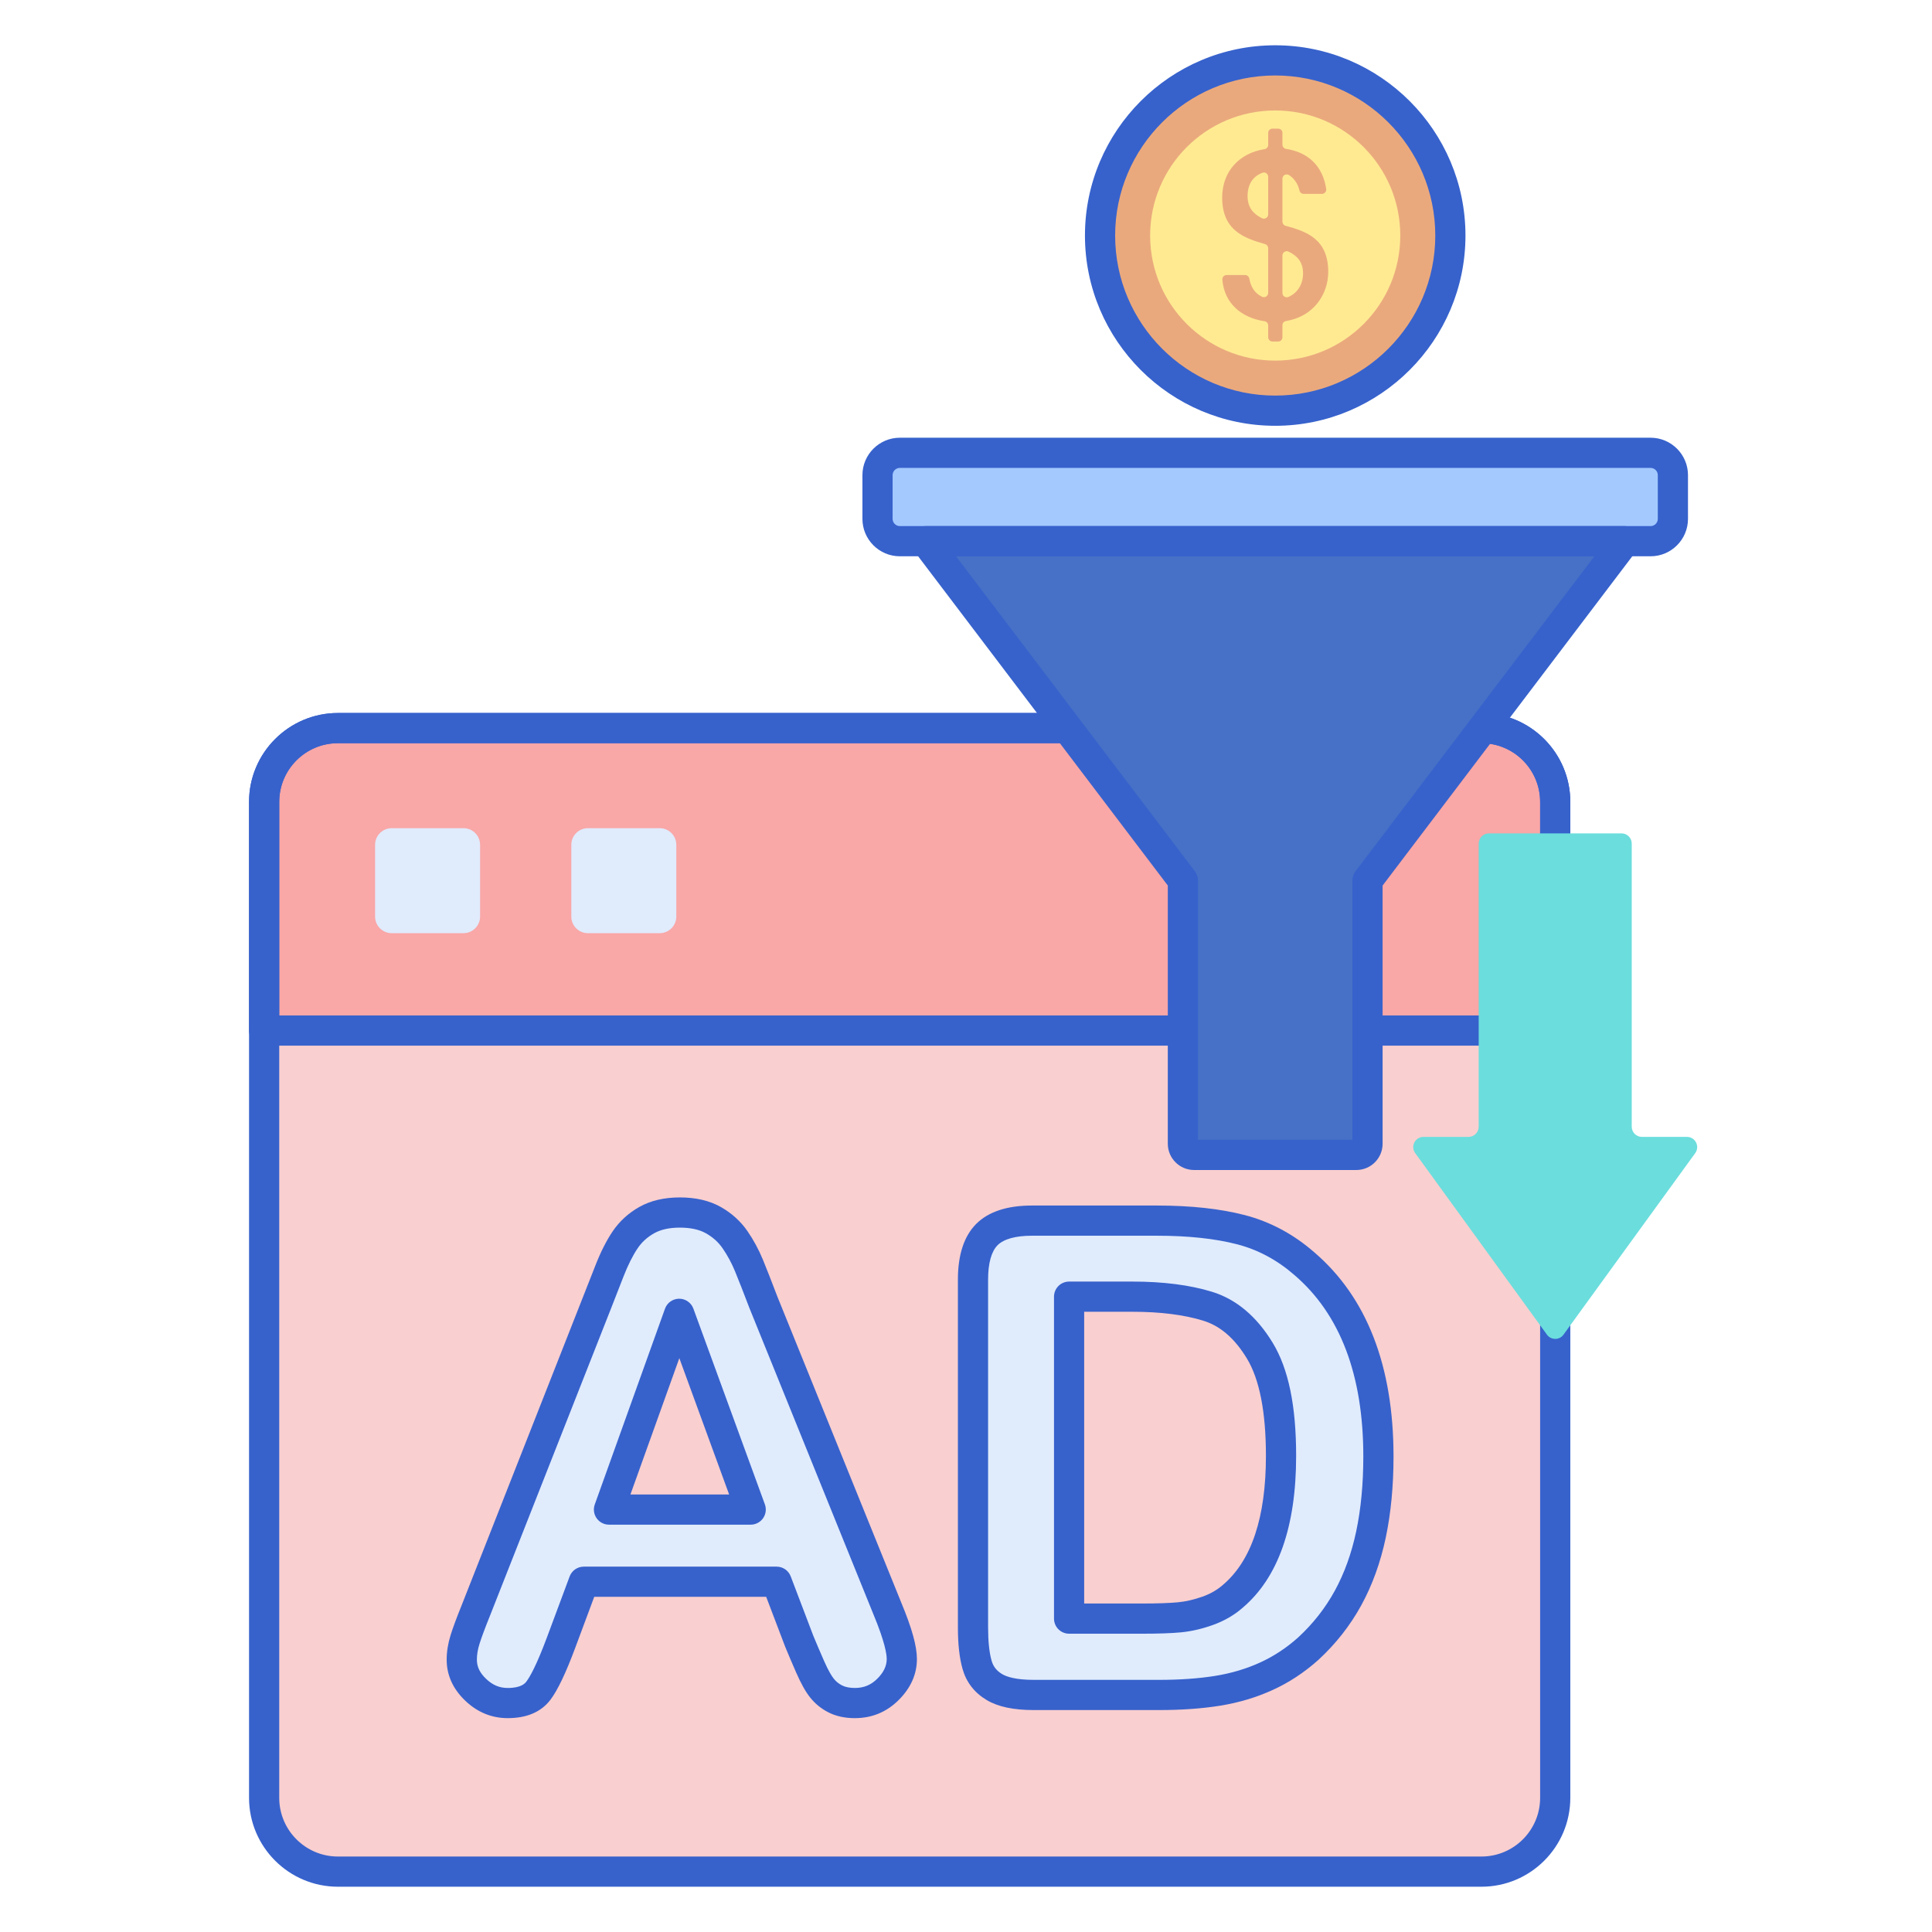
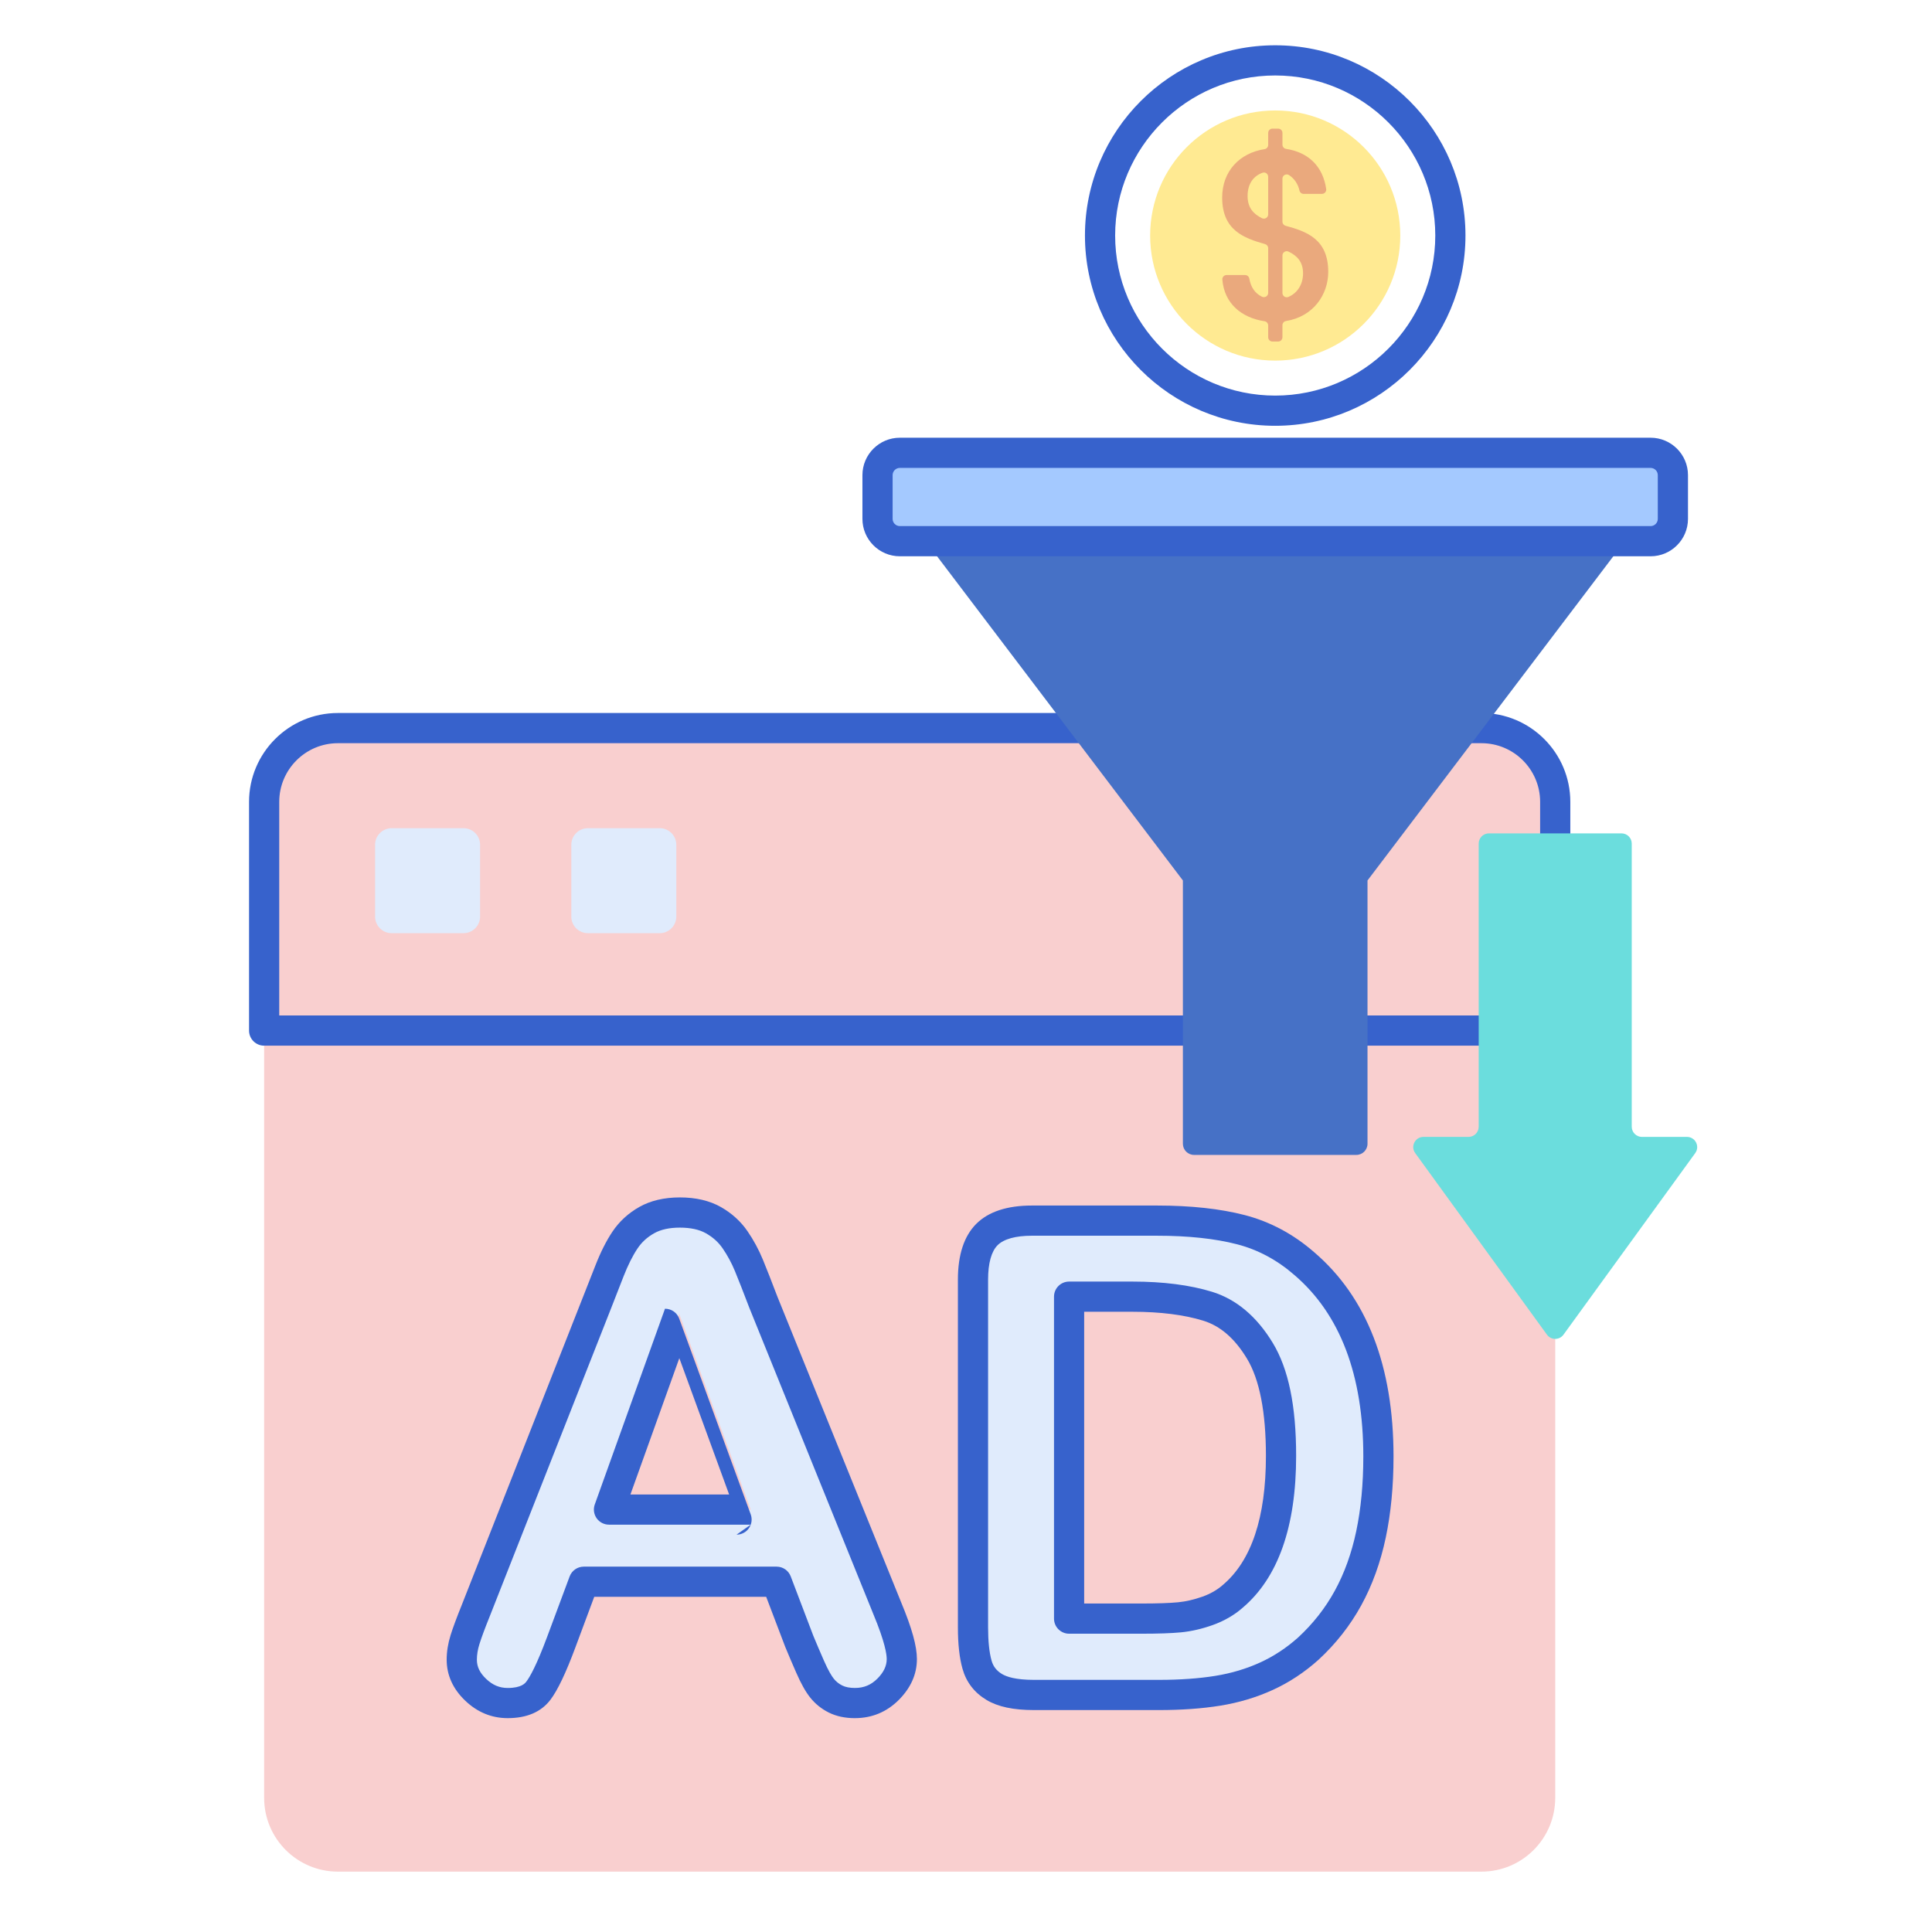
<svg xmlns="http://www.w3.org/2000/svg" id="Layer_1" enable-background="new 0 0 256 256" height="512" viewBox="0 0 256 256" width="512">
  <path d="m196.299 248h-151.523c-5.399 0-9.776-4.377-9.776-9.776v-131.972c0-5.399 4.377-9.776 9.776-9.776h151.524c5.399 0 9.776 4.377 9.776 9.776v131.972c-.001 5.399-4.378 9.776-9.777 9.776z" fill="#f9cfcf" />
-   <path d="m35 106.252v30.305h171.075v-30.305c0-5.399-4.377-9.776-9.776-9.776h-151.523c-5.399 0-9.776 4.377-9.776 9.776z" fill="#f9a7a7" />
  <g fill="#e0ebfc">
    <path d="m105.904 217.475-3.001-7.889h-25.552l-3.001 8.06c-1.173 3.144-2.173 5.267-3.001 6.367-.829 1.1-2.186 1.651-4.073 1.651-1.601 0-3.016-.586-4.244-1.758-1.23-1.171-1.843-2.501-1.843-3.987 0-.857.143-1.743.429-2.658.285-.914.757-2.186 1.415-3.816l16.078-40.816c.456-1.172 1.007-2.579 1.65-4.223.643-1.643 1.329-3.008 2.058-4.095.729-1.086 1.686-1.965 2.873-2.637 1.186-.671 2.651-1.008 4.395-1.008 1.772 0 3.251.337 4.437 1.008 1.186.672 2.144 1.537 2.873 2.594.729 1.058 1.343 2.194 1.843 3.408.499 1.215 1.136 2.837 1.908 4.866l16.421 40.559c1.286 3.087 1.929 5.331 1.929 6.731 0 1.457-.607 2.794-1.822 4.009-1.215 1.214-2.68 1.822-4.394 1.822-1.001 0-1.858-.179-2.573-.536-.715-.358-1.314-.843-1.8-1.457-.487-.614-1.008-1.558-1.566-2.83-.559-1.271-1.038-2.393-1.439-3.365zm-25.21-17.45h18.779l-9.474-25.939z" />
    <path d="m136.731 161.739h16.592c4.316 0 8.017.401 11.104 1.2 3.087.801 5.888 2.301 8.404 4.502 6.545 5.602 9.817 14.12 9.817 25.553 0 3.773-.328 7.218-.986 10.333s-1.671 5.924-3.044 8.424c-1.371 2.502-3.129 4.738-5.273 6.71-1.687 1.515-3.53 2.73-5.531 3.644-2.001.915-4.152 1.558-6.453 1.929-2.301.372-4.894.557-7.781.557h-16.592c-2.315 0-4.059-.35-5.231-1.05s-1.936-1.686-2.294-2.958c-.357-1.272-.535-2.922-.535-4.952v-46.09c0-2.744.614-4.73 1.843-5.96 1.229-1.227 3.216-1.842 5.96-1.842zm4.93 10.075v42.66h9.646c2.116 0 3.773-.057 4.974-.172 1.2-.114 2.444-.4 3.73-.857 1.287-.457 2.401-1.1 3.345-1.929 4.259-3.602 6.388-9.804 6.388-18.607 0-6.202-.936-10.847-2.808-13.934-1.873-3.087-4.181-5.052-6.925-5.895s-6.06-1.265-9.946-1.265h-8.404z" />
    <path d="m61.414 123.651h-9.513c-1.215 0-2.2-.985-2.2-2.2v-9.513c0-1.215.985-2.2 2.2-2.2h9.513c1.215 0 2.2.985 2.2 2.2v9.513c0 1.215-.985 2.2-2.2 2.2z" />
    <path d="m87.414 123.651h-9.513c-1.215 0-2.2-.985-2.2-2.2v-9.513c0-1.215.985-2.2 2.2-2.2h9.513c1.215 0 2.2.985 2.2 2.2v9.513c0 1.215-.985 2.2-2.2 2.2z" />
  </g>
-   <path d="m196.299 250h-151.524c-6.493 0-11.775-5.283-11.775-11.776v-131.972c0-6.493 5.282-11.775 11.775-11.775h151.523c6.493 0 11.776 5.282 11.776 11.775v131.972c.001 6.493-5.282 11.776-11.775 11.776zm-151.524-151.523c-4.287 0-7.775 3.488-7.775 7.775v131.972c0 4.288 3.488 7.776 7.775 7.776h151.523c4.288 0 7.776-3.488 7.776-7.776v-131.972c0-4.288-3.488-7.775-7.776-7.775z" fill="#3762cc" />
  <path d="m206.075 138.557h-171.075c-1.104 0-2-.896-2-2v-30.305c0-6.493 5.282-11.775 11.775-11.775h151.523c6.493 0 11.776 5.282 11.776 11.775v30.305c.001 1.105-.894 2-1.999 2zm-169.075-4h167.075v-28.305c0-4.288-3.488-7.775-7.776-7.775h-151.524c-4.287 0-7.775 3.488-7.775 7.775z" fill="#3762cc" />
-   <circle cx="168.972" cy="31.21" fill="#eaa97d" r="23.21" />
  <circle cx="168.972" cy="31.21" fill="#ffea92" r="16.572" />
  <path d="m167.564 42.569c-3.098-.468-5.343-2.386-5.597-5.521-.026-.327.238-.605.566-.605h2.451c.28 0 .512.206.559.482.186 1.091.731 1.944 1.68 2.394.379.18.818-.09.818-.51v-5.921c0-.254-.169-.476-.413-.545-2.785-.788-5.685-1.817-5.685-6.167 0-3.466 2.281-5.897 5.625-6.417.273-.043.474-.28.474-.557v-1.593c0-.313.253-.566.566-.566h.756c.313 0 .566.253.566.566v1.558c0 .276.2.516.473.557 2.885.435 4.879 2.232 5.325 5.322.049.339-.22.644-.563.644h-2.428c-.271 0-.496-.194-.555-.459-.181-.814-.647-1.553-1.366-2.024-.381-.25-.887.014-.887.469v5.693c0 .256.172.479.419.547 2.781.757 5.651 1.758 5.651 6.106 0 3.013-1.977 5.936-5.597 6.514-.273.044-.473.28-.473.557v1.594c0 .313-.253.566-.566.566h-.756c-.313 0-.566-.253-.566-.566v-1.559c.001-.279-.201-.517-.477-.559zm.478-14.162v-4.979c0-.383-.376-.667-.738-.54-1.197.42-1.992 1.439-1.992 3.094 0 1.532.773 2.375 1.909 2.932.378.185.821-.086.821-.507zm1.888 5.445v4.973c0 .411.423.681.801.517 1.241-.54 1.93-1.72 1.93-3.126 0-1.507-.775-2.324-1.913-2.872-.378-.182-.818.089-.818.508z" fill="#eaa97d" />
  <path d="m168.972 56.419c-13.9 0-25.21-11.309-25.21-25.209s11.309-25.21 25.21-25.21 25.21 11.309 25.21 25.209-11.31 25.21-25.21 25.21zm0-46.419c-11.695 0-21.21 9.515-21.21 21.209s9.515 21.209 21.21 21.209 21.21-9.515 21.21-21.209-9.515-21.209-21.21-21.209z" fill="#3762cc" />
  <path d="m218.71 71.71h-99.477c-1.633 0-2.957-1.324-2.957-2.957v-5.796c0-1.633 1.324-2.957 2.957-2.957h99.477c1.633 0 2.957 1.324 2.957 2.957v5.796c0 1.633-1.324 2.957-2.957 2.957z" fill="#a4c9ff" />
  <path d="m170.533 71.71h-3.123-44.759l34.089 44.956v34.886c0 .817.662 1.479 1.479 1.479h21.504c.817 0 1.479-.662 1.479-1.479v-34.886l34.089-44.956z" fill="#4671c6" />
  <path d="m218.71 73.71h-99.477c-2.733 0-4.957-2.224-4.957-4.957v-5.796c0-2.733 2.224-4.957 4.957-4.957h99.477c2.733 0 4.957 2.224 4.957 4.957v5.796c0 2.733-2.224 4.957-4.957 4.957zm-99.477-11.71c-.527 0-.957.429-.957.957v5.796c0 .528.43.957.957.957h99.477c.527 0 .957-.429.957-.957v-5.796c0-.528-.43-.957-.957-.957z" fill="#3762cc" />
-   <path d="m179.724 155.031h-21.504c-1.918 0-3.479-1.561-3.479-3.479v-34.214l-33.684-44.42c-.459-.605-.535-1.418-.197-2.098s1.031-1.11 1.791-1.11h92.641c.76 0 1.453.43 1.791 1.11s.262 1.493-.197 2.098l-33.684 44.42v34.214c0 1.918-1.56 3.479-3.478 3.479zm-20.983-4h20.461v-34.365c0-.437.143-.861.406-1.208l31.657-41.748h-84.588l31.657 41.748c.264.348.406.772.406 1.208v34.365z" fill="#3762cc" />
  <path d="m187.523 152.792 17.458 24.06c.54.744 1.649.744 2.188 0l17.458-24.06c.648-.894.01-2.146-1.094-2.146h-5.967c-.747 0-1.352-.605-1.352-1.352v-37.515c0-.747-.605-1.352-1.352-1.352h-17.575c-.747 0-1.352.605-1.352 1.352v37.515c0 .747-.605 1.352-1.352 1.352h-5.967c-1.104 0-1.742 1.253-1.093 2.146z" fill="#6bdddd" />
-   <path d="m113.278 227.664c-1.309 0-2.475-.251-3.467-.747-.978-.49-1.81-1.165-2.475-2.007-.597-.752-1.196-1.822-1.829-3.267-.563-1.288-1.048-2.423-1.453-3.407-.007-.017-.014-.034-.02-.051l-2.511-6.6h-22.783l-2.517 6.758c-1.253 3.36-2.326 5.608-3.278 6.873-1.225 1.624-3.132 2.447-5.671 2.447-2.125 0-4.017-.777-5.625-2.311-1.633-1.557-2.462-3.385-2.462-5.434 0-1.057.175-2.152.52-3.255.304-.973.784-2.271 1.469-3.967l17.721-45.019c.691-1.768 1.451-3.275 2.259-4.48.902-1.343 2.096-2.44 3.549-3.263 1.486-.841 3.296-1.268 5.38-1.268 2.111 0 3.936.426 5.422 1.267 1.449.821 2.638 1.897 3.535 3.2.807 1.171 1.495 2.443 2.046 3.782.503 1.222 1.151 2.875 1.928 4.916l16.405 40.52c1.413 3.392 2.075 5.775 2.075 7.482 0 2.001-.811 3.826-2.408 5.423-1.6 1.598-3.554 2.408-5.81 2.408zm-5.514-10.926c.394.955.864 2.056 1.409 3.301.604 1.381 1.041 2.062 1.301 2.389.306.387.674.684 1.128.911.431.215.995.325 1.677.325 1.189 0 2.137-.393 2.98-1.237.832-.832 1.236-1.68 1.236-2.594 0-.635-.23-2.255-1.775-5.962l-16.428-40.577c-.779-2.046-1.415-3.667-1.904-4.856-.443-1.077-.995-2.098-1.641-3.035-.559-.811-1.282-1.461-2.212-1.988-.877-.496-2.038-.748-3.451-.748-1.385 0-2.532.252-3.409.749-.92.521-1.639 1.179-2.198 2.011-.645.962-1.27 2.21-1.855 3.708l-1.648 4.22-16.082 40.823c-.641 1.588-1.098 2.82-1.365 3.678-.225.718-.338 1.412-.338 2.063 0 .938.389 1.744 1.223 2.539.862.824 1.772 1.207 2.864 1.207 1.832 0 2.316-.643 2.476-.854.487-.646 1.354-2.187 2.726-5.862l3.001-8.059c.291-.783 1.039-1.302 1.874-1.302h25.553c.83 0 1.574.513 1.869 1.289zm-8.291-14.713h-18.779c-.65 0-1.261-.317-1.636-.849-.374-.532-.467-1.213-.247-1.826l9.304-25.939c.284-.792 1.035-1.322 1.877-1.325h.006c.84 0 1.591.525 1.879 1.314l9.475 25.939c.224.613.134 1.297-.24 1.832-.375.536-.986.854-1.639.854zm-15.937-4h13.077l-6.598-18.063z" fill="#3762cc" />
+   <path d="m113.278 227.664c-1.309 0-2.475-.251-3.467-.747-.978-.49-1.81-1.165-2.475-2.007-.597-.752-1.196-1.822-1.829-3.267-.563-1.288-1.048-2.423-1.453-3.407-.007-.017-.014-.034-.02-.051l-2.511-6.6h-22.783l-2.517 6.758c-1.253 3.36-2.326 5.608-3.278 6.873-1.225 1.624-3.132 2.447-5.671 2.447-2.125 0-4.017-.777-5.625-2.311-1.633-1.557-2.462-3.385-2.462-5.434 0-1.057.175-2.152.52-3.255.304-.973.784-2.271 1.469-3.967l17.721-45.019c.691-1.768 1.451-3.275 2.259-4.48.902-1.343 2.096-2.44 3.549-3.263 1.486-.841 3.296-1.268 5.38-1.268 2.111 0 3.936.426 5.422 1.267 1.449.821 2.638 1.897 3.535 3.2.807 1.171 1.495 2.443 2.046 3.782.503 1.222 1.151 2.875 1.928 4.916l16.405 40.52c1.413 3.392 2.075 5.775 2.075 7.482 0 2.001-.811 3.826-2.408 5.423-1.6 1.598-3.554 2.408-5.81 2.408zm-5.514-10.926c.394.955.864 2.056 1.409 3.301.604 1.381 1.041 2.062 1.301 2.389.306.387.674.684 1.128.911.431.215.995.325 1.677.325 1.189 0 2.137-.393 2.98-1.237.832-.832 1.236-1.68 1.236-2.594 0-.635-.23-2.255-1.775-5.962l-16.428-40.577c-.779-2.046-1.415-3.667-1.904-4.856-.443-1.077-.995-2.098-1.641-3.035-.559-.811-1.282-1.461-2.212-1.988-.877-.496-2.038-.748-3.451-.748-1.385 0-2.532.252-3.409.749-.92.521-1.639 1.179-2.198 2.011-.645.962-1.27 2.21-1.855 3.708l-1.648 4.22-16.082 40.823c-.641 1.588-1.098 2.82-1.365 3.678-.225.718-.338 1.412-.338 2.063 0 .938.389 1.744 1.223 2.539.862.824 1.772 1.207 2.864 1.207 1.832 0 2.316-.643 2.476-.854.487-.646 1.354-2.187 2.726-5.862l3.001-8.059c.291-.783 1.039-1.302 1.874-1.302h25.553c.83 0 1.574.513 1.869 1.289zm-8.291-14.713h-18.779c-.65 0-1.261-.317-1.636-.849-.374-.532-.467-1.213-.247-1.826l9.304-25.939h.006c.84 0 1.591.525 1.879 1.314l9.475 25.939c.224.613.134 1.297-.24 1.832-.375.536-.986.854-1.639.854zm-15.937-4h13.077l-6.598-18.063z" fill="#3762cc" />
  <path d="m153.581 226.592h-16.593c-2.71 0-4.757-.437-6.258-1.334-1.619-.968-2.693-2.358-3.192-4.133-.41-1.462-.61-3.259-.61-5.493v-46.089c0-3.28.817-5.761 2.429-7.374 1.612-1.612 4.094-2.43 7.375-2.43h16.592c4.464 0 8.369.425 11.606 1.264 3.377.876 6.478 2.536 9.218 4.933 6.963 5.959 10.501 15.068 10.501 27.059 0 3.897-.347 7.513-1.029 10.746-.695 3.295-1.788 6.314-3.247 8.973-1.47 2.68-3.378 5.109-5.672 7.22-1.851 1.661-3.881 2.999-6.055 3.992-2.153.985-4.497 1.687-6.966 2.085-2.39.385-5.115.581-8.099.581zm-16.85-62.853c-2.151 0-3.723.435-4.546 1.257-.822.824-1.258 2.396-1.258 4.546v46.089c0 1.837.155 3.321.462 4.411.219.778.661 1.344 1.394 1.782.586.35 1.79.767 4.205.767h16.593c2.771 0 5.281-.179 7.461-.531 2.114-.341 4.113-.938 5.94-1.774 1.806-.825 3.497-1.939 5.027-3.313 1.955-1.799 3.596-3.885 4.855-6.184 1.271-2.314 2.226-4.964 2.84-7.875.626-2.962.943-6.299.943-9.919 0-10.769-3.067-18.855-9.118-24.034-2.283-1.998-4.837-3.368-7.604-4.085-2.91-.754-6.477-1.136-10.603-1.136h-16.591zm14.577 52.735h-9.646c-1.104 0-2-.896-2-2v-42.659c0-1.104.896-2 2-2h8.404c4.068 0 7.612.455 10.534 1.353 3.214.988 5.921 3.266 8.046 6.77 2.085 3.438 3.099 8.335 3.099 14.971 0 9.378-2.388 16.153-7.098 20.135-1.102.969-2.445 1.746-3.965 2.287-1.434.51-2.851.834-4.211.964-1.276.12-2.964.179-5.163.179zm-7.647-4h7.646c2.043 0 3.652-.055 4.784-.163 1.032-.098 2.125-.351 3.25-.75 1.04-.37 1.945-.89 2.693-1.547 3.798-3.211 5.709-8.958 5.709-17.105 0-5.802-.848-10.141-2.519-12.897-1.624-2.677-3.521-4.319-5.802-5.021-2.54-.78-5.688-1.176-9.358-1.176h-6.404v38.659z" fill="#3762cc" />
</svg>